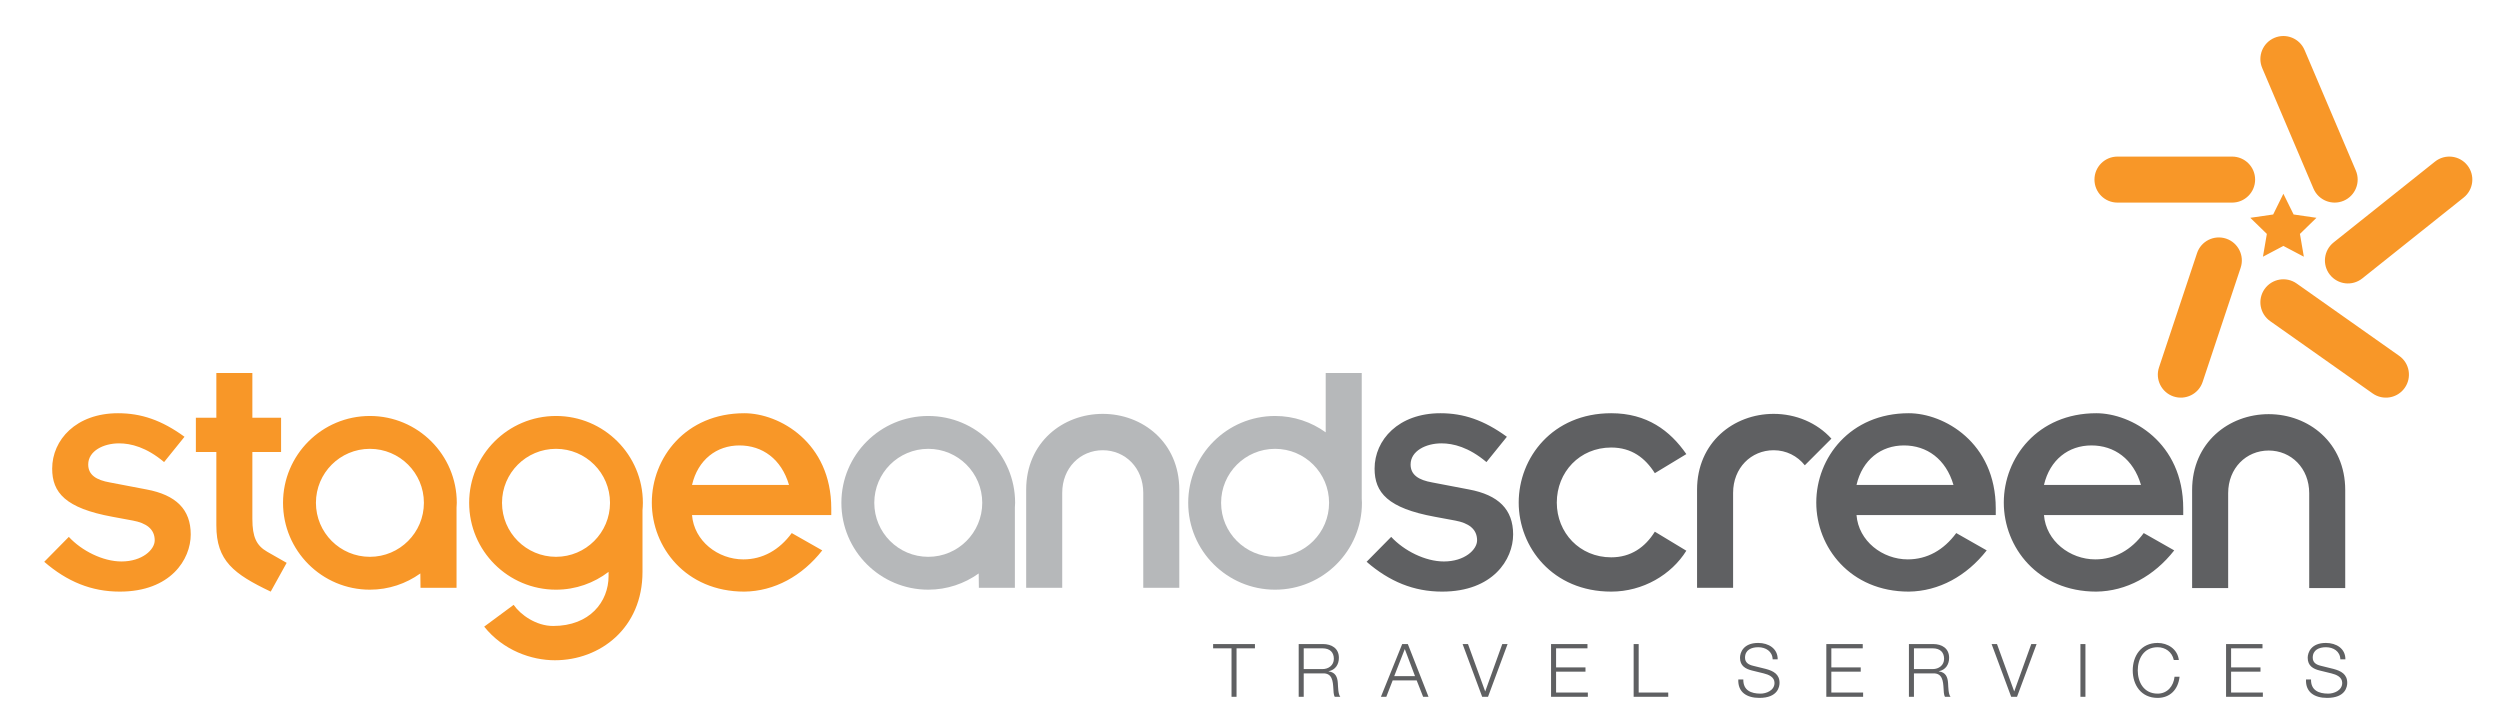
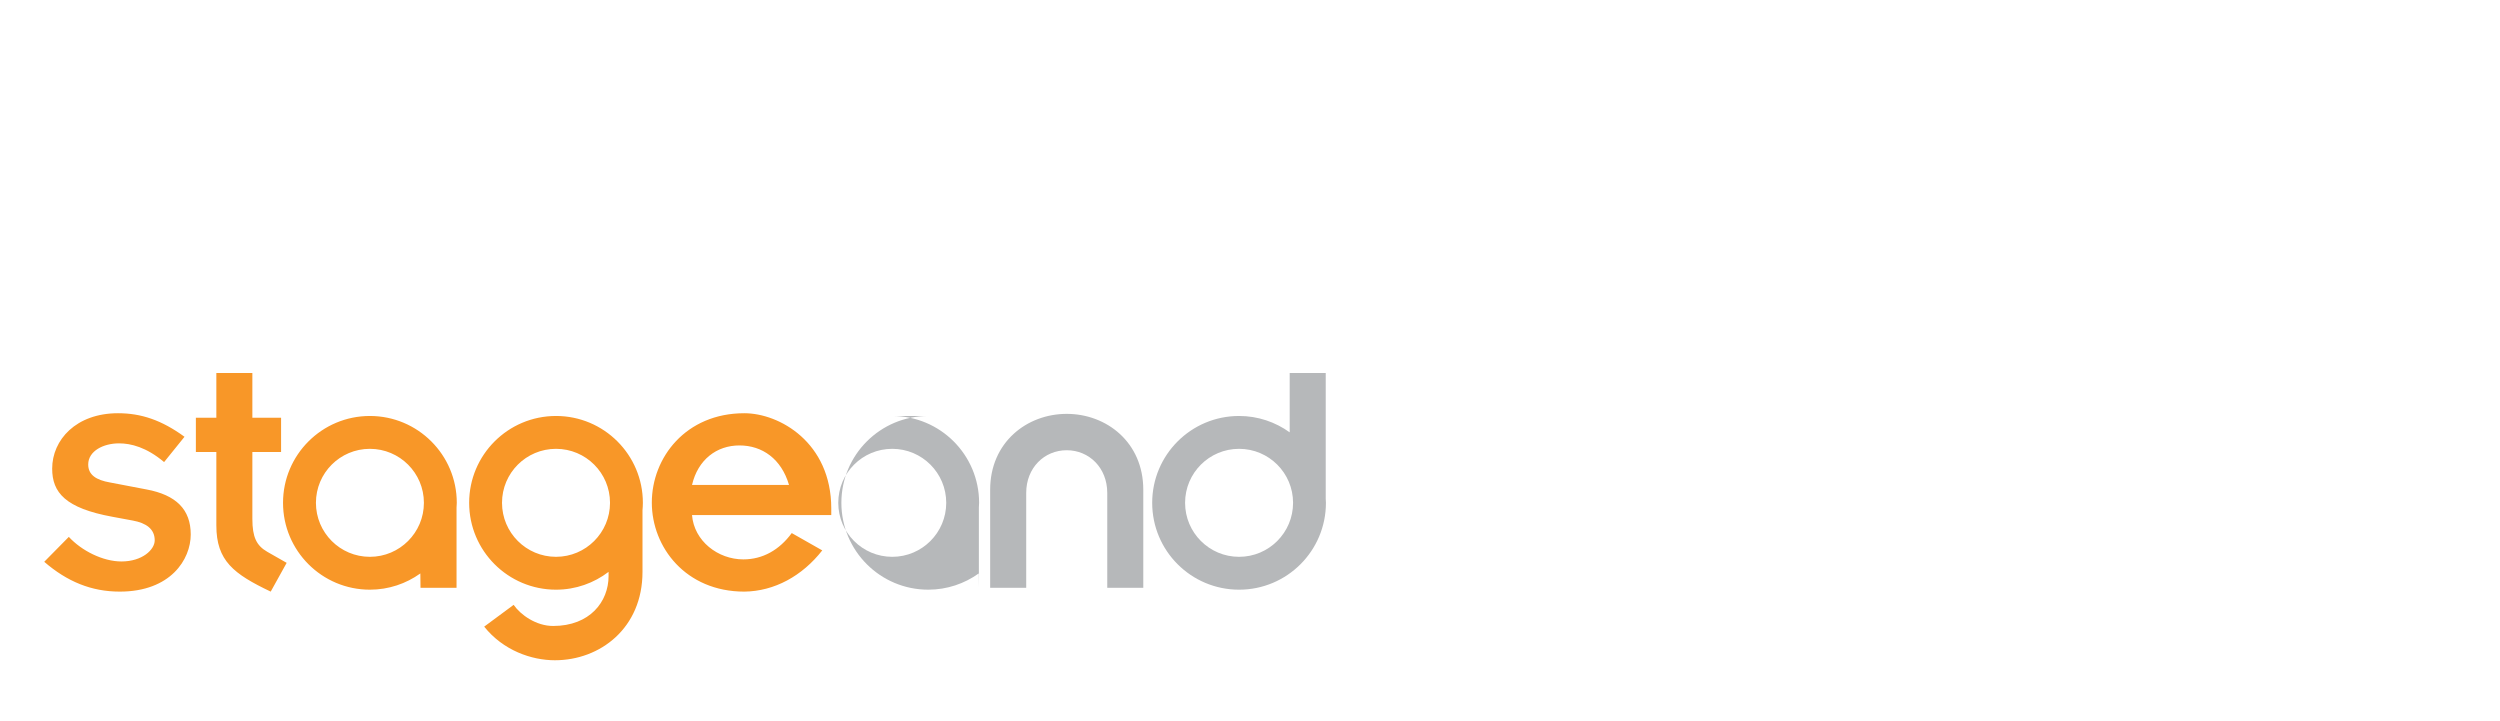
<svg xmlns="http://www.w3.org/2000/svg" viewBox="0 0 1526 440">
  <path fill="#f89728" d="M89.376 298.745l-22.209-4.244c-8.455-1.466-13.321-4.638-13.321-10.982 0-8.243 9.305-12.893 18.818-12.893 7.189 0 16.712 2.323 27.499 11.428l12.461-15.448c-13.934-10.153-26.435-14.374-40.586-14.374-25.583 0-40.188 16.267-40.188 33.828 0 14.584 8.048 24.112 36.798 29.382l12.481 2.318c8.038 1.496 13.311 5.074 13.311 12.058 0 5.717-7.613 12.9-20.305 12.9-11.401 0-24.301-6.556-32.128-15.005L27 342.92c13.956 12.073 28.756 18.2 46.093 18.2 31.084 0 43.333-19.673 43.333-34.888 0-15.225-8.878-24.108-27.05-27.487m64.666 17.979v-40.816h17.528V254.97h-17.528v-27.281h-21.984v27.281h-12.5v20.938h12.5v44.83c0 21.561 10.563 29.607 33.183 40.383l9.737-17.56-11.844-6.75c-6.563-3.791-9.092-8.888-9.092-20.087m353.361-6.362c0-40.367-31.723-58.131-53.068-58.131-35.732 0-56.466 27.07-56.466 54.542 0 27.285 20.733 54.347 56.466 54.347 18.389-.218 35.298-9.526 47.568-25.161l-18.624-10.577c-7.599 10.359-17.743 16.065-29.567 16.065-15.444 0-30.042-11.189-31.308-27.039h84.999v-4.046zm-84.999-14.361c3.594-15.423 15.018-24.111 28.949-24.111 13.975 0 25.608 8.242 30.257 24.111h-59.206zm-196.631-42.094c-29.264 0-53.02 23.734-53.02 53.007 0 29.295 23.756 53.025 53.02 53.025 11.495 0 22.109-3.695 30.8-9.909l.103 8.744h21.99v-48.926c.053-.979.149-1.945.149-2.935 0-29.271-23.751-53.006-53.042-53.006m0 85.973c-18.204 0-32.933-14.763-32.933-32.966 0-18.205 14.729-32.952 32.933-32.952 18.212 0 32.975 14.747 32.975 32.952.001 18.203-14.763 32.966-32.975 32.966m113.615-85.973c-29.272 0-53.018 23.734-53.018 53.007 0 29.295 23.746 53.025 53.018 53.025 12.072 0 23.167-4.08 32.08-10.873v2.556c0 15.648-11.429 30.467-33.832 30.467-10.372 0-19.885-6.778-24.11-12.894L295.55 382.5c11.627 14.591 28.964 20.52 43.131 20.52 27.695 0 53.499-19.662 53.499-53.926v-37.626c.129-1.505.23-3.017.23-4.554-.001-29.272-23.742-53.007-53.022-53.007m0 85.973c-18.202 0-32.959-14.763-32.959-32.966 0-18.205 14.757-32.952 32.959-32.952 18.214 0 32.967 14.747 32.967 32.952-.001 18.203-14.753 32.966-32.967 32.966" />
-   <path fill="#b6b8ba" d="M566.61 253.907c-29.284 0-53.033 23.734-53.033 53.007 0 29.296 23.749 53.025 53.033 53.025 11.497 0 22.1-3.692 30.784-9.903l.108 8.738h21.981v-49.002c.048-.953.144-1.894.144-2.858 0-29.272-23.725-53.007-53.017-53.007m0 85.974c-18.214 0-32.948-14.764-32.948-32.967 0-18.204 14.734-32.951 32.948-32.951 18.205 0 32.951 14.747 32.951 32.951.001 18.203-14.746 32.967-32.951 32.967m264.595-35.437v-76.758h-21.997v36.21c-8.708-6.26-19.354-9.989-30.897-9.989-29.292 0-53.033 23.734-53.033 53.007 0 29.296 23.741 53.025 53.033 53.025 29.284 0 53.014-23.73 53.014-53.025 0-.834-.084-1.646-.12-2.47m-52.894 35.437c-18.202 0-32.955-14.764-32.955-32.967 0-18.204 14.753-32.951 32.955-32.951 18.21 0 32.96 14.747 32.96 32.951 0 18.203-14.75 32.967-32.96 32.967m-105.2-87.259c-24.311 0-46.736 17.35-46.736 46.31v59.842h22.006v-57.931c0-15.236 10.982-26.023 24.73-26.023 13.744 0 24.739 10.787 24.739 26.023v57.931h21.993v-59.842c.001-28.96-22.424-46.31-46.732-46.31" />
-   <path fill="#5f6062" d="M849.18 327.713c7.834 8.449 20.727 15.005 32.162 15.005 12.658 0 20.273-7.184 20.273-12.9 0-6.983-5.292-10.562-13.306-12.058l-12.487-2.318c-28.753-5.27-36.777-14.798-36.777-29.382 0-17.562 14.598-33.828 40.17-33.828 14.14 0 26.627 4.221 40.586 14.374l-12.479 15.448c-10.778-9.105-20.305-11.428-27.464-11.428-9.521 0-18.832 4.65-18.832 12.893 0 6.344 4.868 9.516 13.321 10.982l22.196 4.244c18.197 3.379 27.069 12.262 27.069 27.487 0 15.215-12.267 34.888-43.352 34.888-17.328 0-32.125-6.127-46.093-18.2l15.013-15.207zM1010.11 288.823c-5.918-9.326-14.167-15.655-26.638-15.655-19.24 0-33.203 14.992-33.203 33.605 0 18.398 13.963 33.419 33.203 33.419 12.044 0 20.72-6.135 26.638-15.655l19.235 11.625c-9.09 14.591-26.418 24.958-45.873 24.958-35.746 0-56.458-27.062-56.458-54.347 0-27.472 20.712-54.541 56.458-54.541 21.769 0 35.944 10.576 45.873 24.949l-19.235 11.642zM1212.693 335.96c-12.252 15.634-29.184 24.941-47.57 25.16-35.721 0-56.469-27.062-56.469-54.347 0-27.472 20.748-54.542 56.469-54.542 21.348 0 53.09 17.764 53.09 58.131v4.046h-84.999c1.245 15.851 15.832 27.039 31.271 27.039 11.856 0 21.985-5.706 29.607-16.064l18.601 10.577zm-20.289-39.958c-4.652-15.87-16.29-24.112-30.229-24.112-13.964 0-25.386 8.689-28.961 24.112h59.19zM1327.145 335.96c-12.259 15.634-29.18 24.941-47.566 25.16-35.736 0-56.461-27.062-56.461-54.347 0-27.472 20.725-54.542 56.461-54.542 21.339 0 53.065 17.764 53.065 58.131v4.046h-85.003c1.265 15.851 15.854 27.039 31.296 27.039 11.852 0 21.98-5.706 29.599-16.064l18.609 10.577zm-20.29-39.958c-4.649-15.87-16.278-24.112-30.242-24.112-13.956 0-25.365 8.689-28.973 24.112h59.215zM1431.522 358.938h-21.98v-57.913c0-15.242-11.003-26.021-24.751-26.021-13.732 0-24.723 10.778-24.723 26.021v57.913h-22.001v-59.822c0-28.987 22.412-46.322 46.724-46.322 24.311 0 46.731 17.335 46.731 46.322v59.822zM1082.627 274.82c7.73 0 14.498 3.509 19.028 9.189l16.241-16.252c-8.814-9.742-21.744-15.137-35.27-15.137-24.328 0-46.744 17.352-46.744 46.311v59.842h22.001v-57.931c.001-15.235 10.992-26.022 24.744-26.022M740.487 393.124h25.53v2.617h-11.231v29.584h-3.064v-29.584h-11.235zM792.719 393.124h14.75c5.323 0 9.788 2.572 9.788 8.392 0 4.057-2.114 7.393-6.268 8.202v.095c4.19.542 5.407 3.425 5.639 7.261.136 2.209.136 6.632 1.492 8.252h-3.392c-.763-1.261-.763-3.651-.85-5.008-.275-4.507-.63-9.511-6.448-9.289h-11.638v14.297h-3.072v-32.202zm3.072 15.287h11.453c3.744 0 6.94-2.341 6.94-6.268 0-3.921-2.343-6.401-6.94-6.401h-11.453v12.669zM855.908 393.124h3.432l12.622 32.202h-3.288l-3.931-10.013h-14.649l-3.884 10.013h-3.292l12.99-32.202zm-4.873 19.572h12.679l-6.229-16.507-6.45 16.507zM892.767 393.124h3.292l10.463 28.825h.092l10.376-28.825h3.244l-11.948 32.201h-3.567zM946.758 393.124h22.231v2.617h-19.158v11.631h17.945v2.619h-17.945v12.72h19.391v2.614h-22.464zM997.177 393.124h3.073v29.587h18.042v2.614h-21.115zM1064.122 414.73c-.132 6.624 4.652 8.66 10.52 8.66 3.38 0 8.517-1.856 8.517-6.54 0-3.652-3.645-5.097-6.621-5.823l-7.176-1.761c-3.787-.943-7.263-2.744-7.263-7.752 0-3.162 2.023-9.066 11.099-9.066 6.36 0 11.951 3.425 11.907 10.013h-3.068c-.184-4.917-4.242-7.396-8.8-7.396-4.183 0-8.073 1.622-8.073 6.398 0 3.029 2.259 4.292 4.873 4.92l7.853 1.94c4.553 1.221 8.341 3.203 8.341 8.48 0 2.206-.906 9.197-12.319 9.197-7.614 0-13.205-3.422-12.851-11.271h3.061zM1114.784 393.124h22.234v2.617h-19.168v11.631h17.941v2.619h-17.941v12.72h19.398v2.614h-22.464zM1165.211 393.124h14.746c5.328 0 9.785 2.572 9.785 8.392 0 4.057-2.11 7.393-6.265 8.202v.095c4.194.542 5.403 3.425 5.635 7.261.135 2.209.135 6.632 1.496 8.252h-3.392c-.763-1.261-.763-3.651-.851-5.008-.274-4.507-.63-9.511-6.453-9.289h-11.633v14.297h-3.069v-32.202zm3.069 15.287h11.453c3.744 0 6.94-2.341 6.94-6.268 0-3.921-2.347-6.401-6.94-6.401h-11.453v12.669zM1215.671 393.124h3.288l10.472 28.825h.088l10.372-28.825h3.249l-11.95 32.201h-3.567zM1269.893 393.124h3.058v32.201h-3.058zM1326.896 402.867c-1.08-4.961-5.191-7.802-9.881-7.802-8.527 0-12.128 7.124-12.128 14.163 0 7.031 3.601 14.162 12.128 14.162 5.954 0 9.746-4.603 10.324-10.328h3.077c-.862 7.888-5.866 12.938-13.401 12.938-10.147 0-15.196-7.979-15.196-16.772 0-8.799 5.049-16.78 15.196-16.78 6.094 0 12.137 3.653 12.946 10.419h-3.065zM1358.783 393.124h22.24v2.617h-19.163v11.631h17.943v2.619h-17.943v12.72h19.391v2.614h-22.468zM1410.647 414.73c-.133 6.624 4.656 8.66 10.516 8.66 3.388 0 8.524-1.856 8.524-6.54 0-3.652-3.652-5.097-6.625-5.823l-7.176-1.761c-3.787-.943-7.263-2.744-7.263-7.752 0-3.162 2.023-9.066 11.103-9.066 6.356 0 11.955 3.425 11.907 10.013h-3.073c-.175-4.917-4.241-7.396-8.799-7.396-4.182 0-8.064 1.622-8.064 6.398 0 3.029 2.25 4.292 4.859 4.92l7.862 1.94c4.55 1.221 8.333 3.203 8.333 8.48 0 2.206-.902 9.197-12.308 9.197-7.618 0-13.218-3.422-12.855-11.271h3.059z" />
-   <path fill="#f89728" d="M1388.283 23.11c-7.133 3.04-10.456 11.28-7.424 18.42l31.293 73.59c3.041 7.135 11.284 10.452 18.421 7.424 7.132-3.034 10.464-11.287 7.427-18.434l-31.292-73.568c-3.045-7.146-11.278-10.472-18.425-7.432M1486.308 98.654l-61.889 49.343c-6.057 4.84-7.056 13.681-2.227 19.734 4.854 6.07 13.678 7.068 19.751 2.212l61.872-49.341c6.07-4.84 7.068-13.673 2.231-19.732-4.841-6.058-13.672-7.07-19.738-2.216M1292.493 95.579c-7.746 0-14.036 6.28-14.036 14.046 0 7.757 6.29 14.041 14.036 14.041h69.997c7.746 0 14.039-6.284 14.039-14.041 0-7.766-6.293-14.046-14.039-14.046h-69.997zM1341.06 154.544l-23.202 69.698c-2.451 7.361 1.536 15.308 8.887 17.763 7.359 2.44 15.313-1.531 17.755-8.896l23.202-69.692c2.455-7.352-1.528-15.302-8.883-17.763-7.367-2.441-15.317 1.526-17.759 8.89M1382.301 176.429c-4.462 6.339-2.945 15.107 3.388 19.574l62.591 44.159c6.338 4.463 15.098 2.941 19.556-3.386 4.485-6.33 2.973-15.099-3.356-19.563l-62.607-44.161c-6.327-4.47-15.086-2.954-19.572 3.377M1393.778 118.276l6.242 12.643 13.951 2.03-10.088 9.831 2.387 13.915-12.492-6.581-12.475 6.581 2.382-13.915-10.1-9.831 13.964-2.03z" />
+   <path fill="#b6b8ba" d="M566.61 253.907c-29.284 0-53.033 23.734-53.033 53.007 0 29.296 23.749 53.025 53.033 53.025 11.497 0 22.1-3.692 30.784-9.903l.108 8.738v-49.002c.048-.953.144-1.894.144-2.858 0-29.272-23.725-53.007-53.017-53.007m0 85.974c-18.214 0-32.948-14.764-32.948-32.967 0-18.204 14.734-32.951 32.948-32.951 18.205 0 32.951 14.747 32.951 32.951.001 18.203-14.746 32.967-32.951 32.967m264.595-35.437v-76.758h-21.997v36.21c-8.708-6.26-19.354-9.989-30.897-9.989-29.292 0-53.033 23.734-53.033 53.007 0 29.296 23.741 53.025 53.033 53.025 29.284 0 53.014-23.73 53.014-53.025 0-.834-.084-1.646-.12-2.47m-52.894 35.437c-18.202 0-32.955-14.764-32.955-32.967 0-18.204 14.753-32.951 32.955-32.951 18.21 0 32.96 14.747 32.96 32.951 0 18.203-14.75 32.967-32.96 32.967m-105.2-87.259c-24.311 0-46.736 17.35-46.736 46.31v59.842h22.006v-57.931c0-15.236 10.982-26.023 24.73-26.023 13.744 0 24.739 10.787 24.739 26.023v57.931h21.993v-59.842c.001-28.96-22.424-46.31-46.732-46.31" />
</svg>